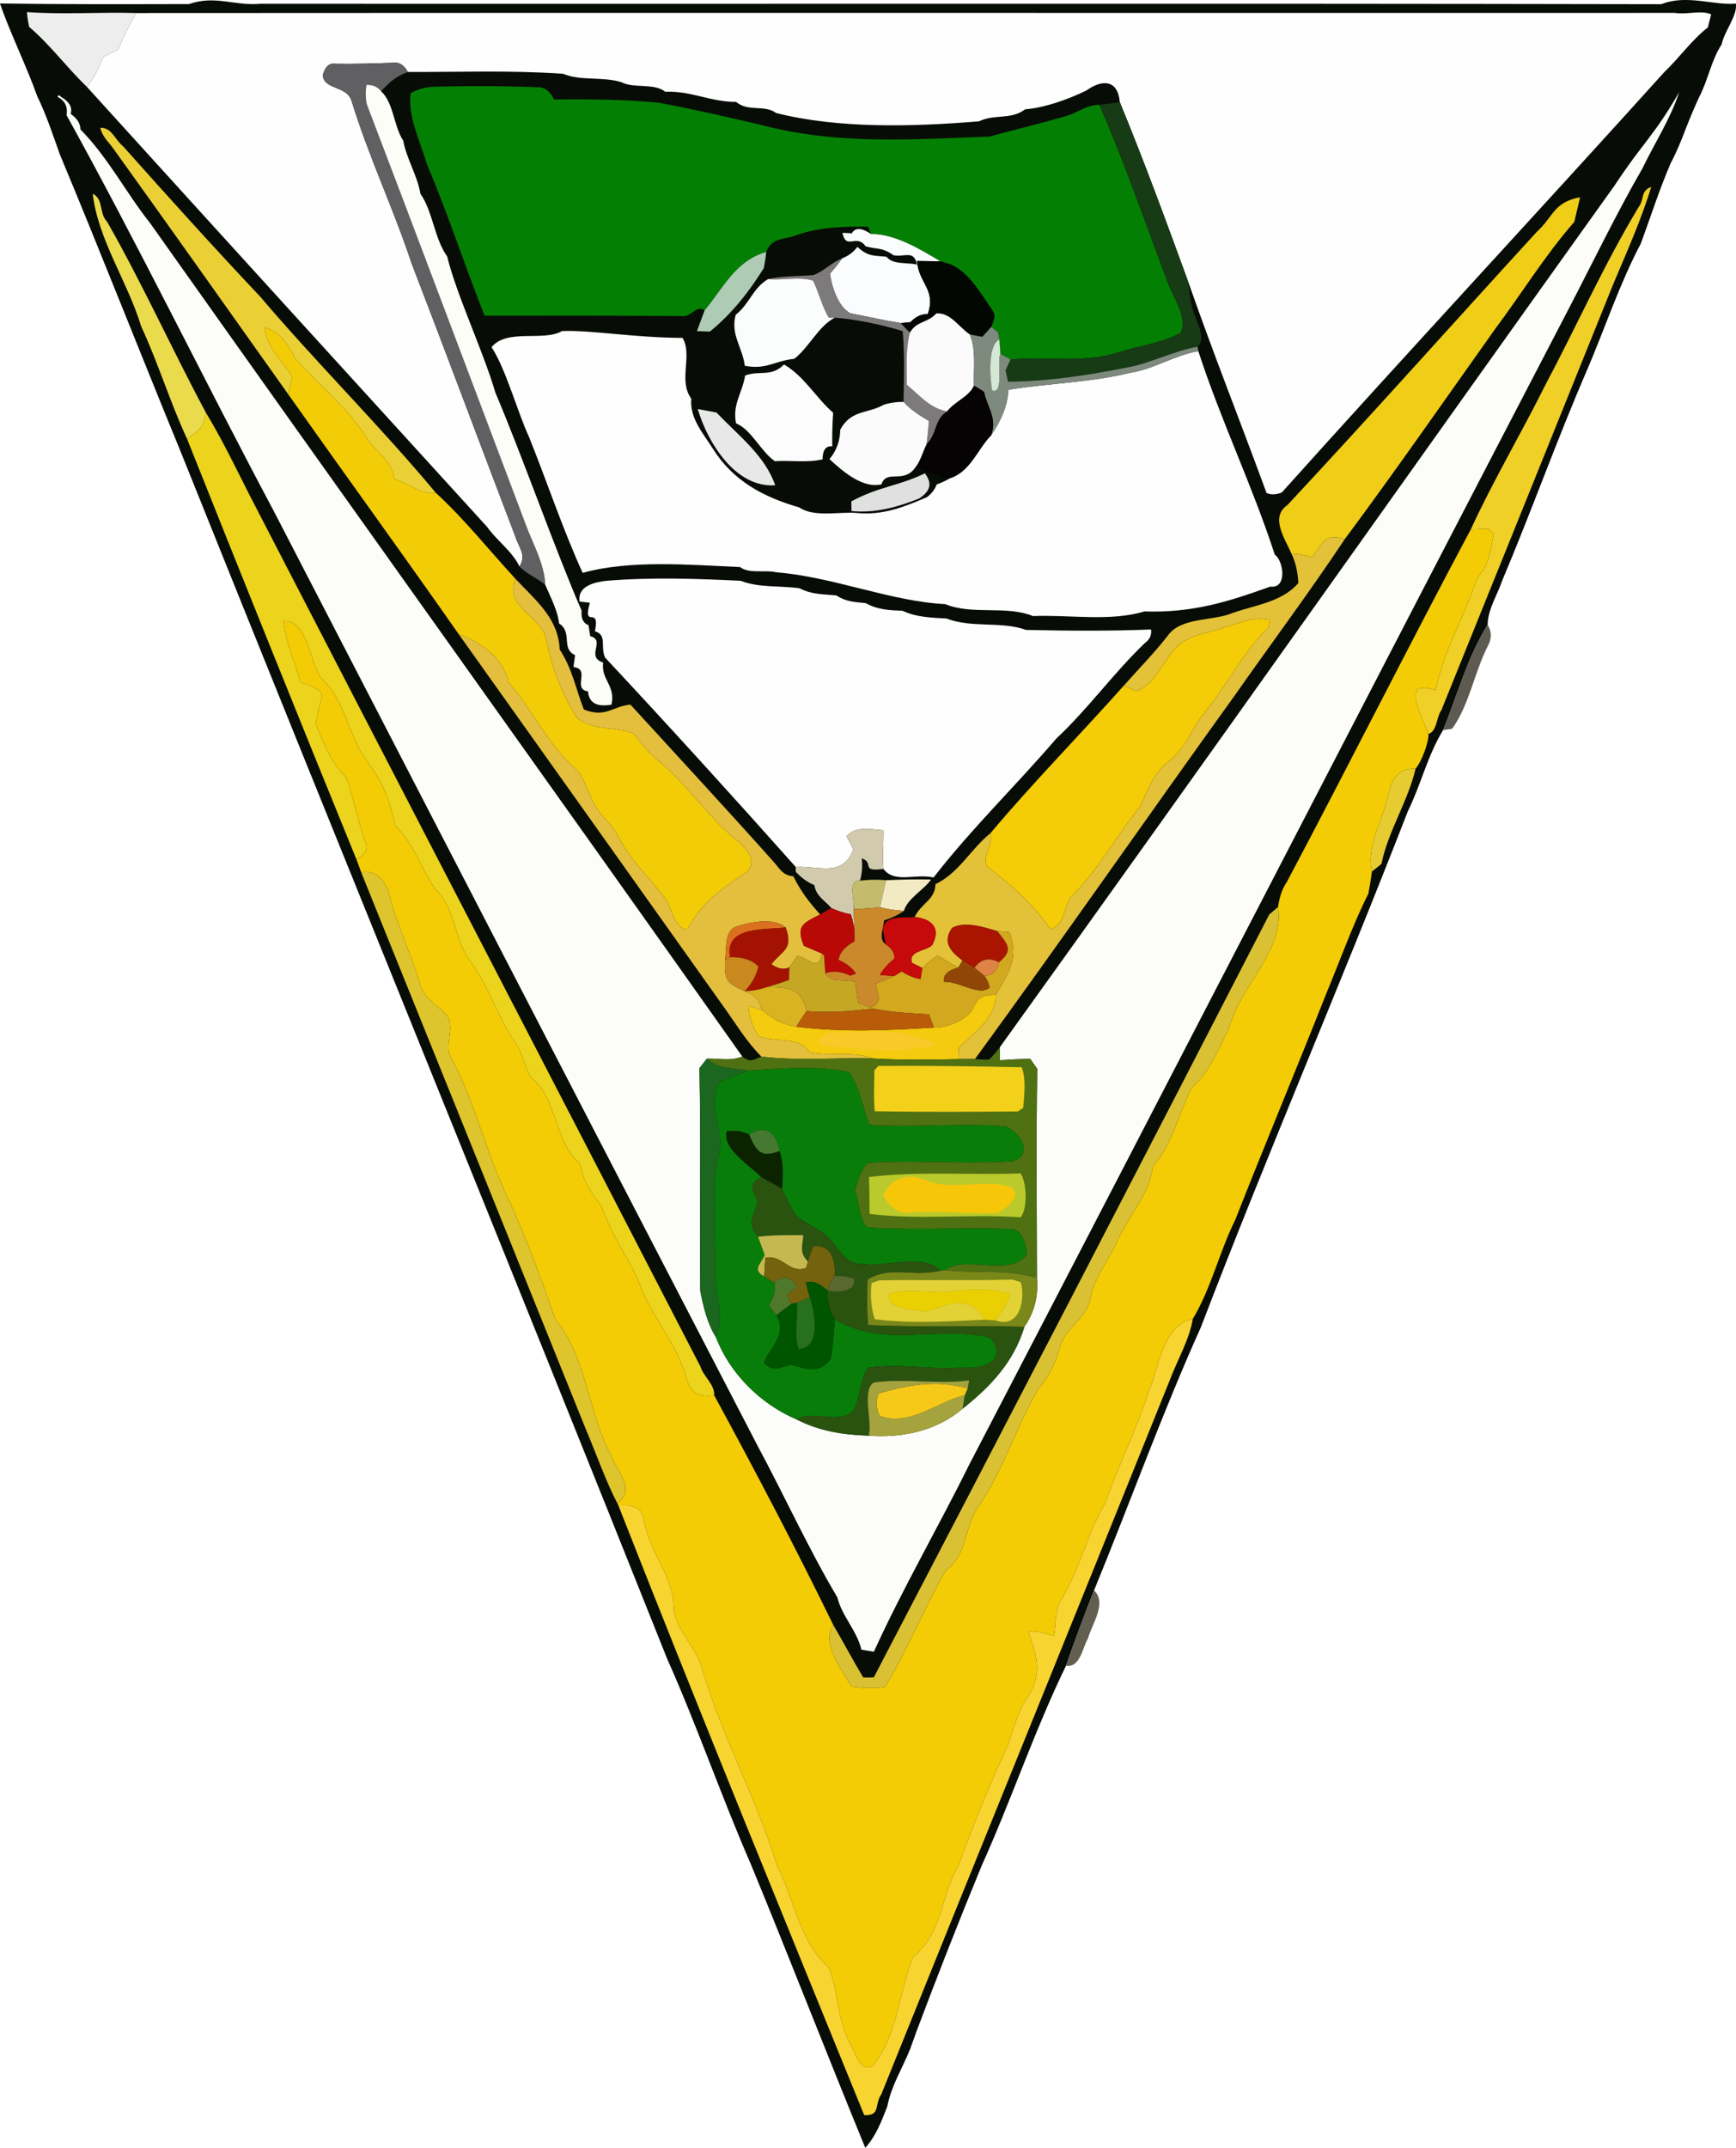
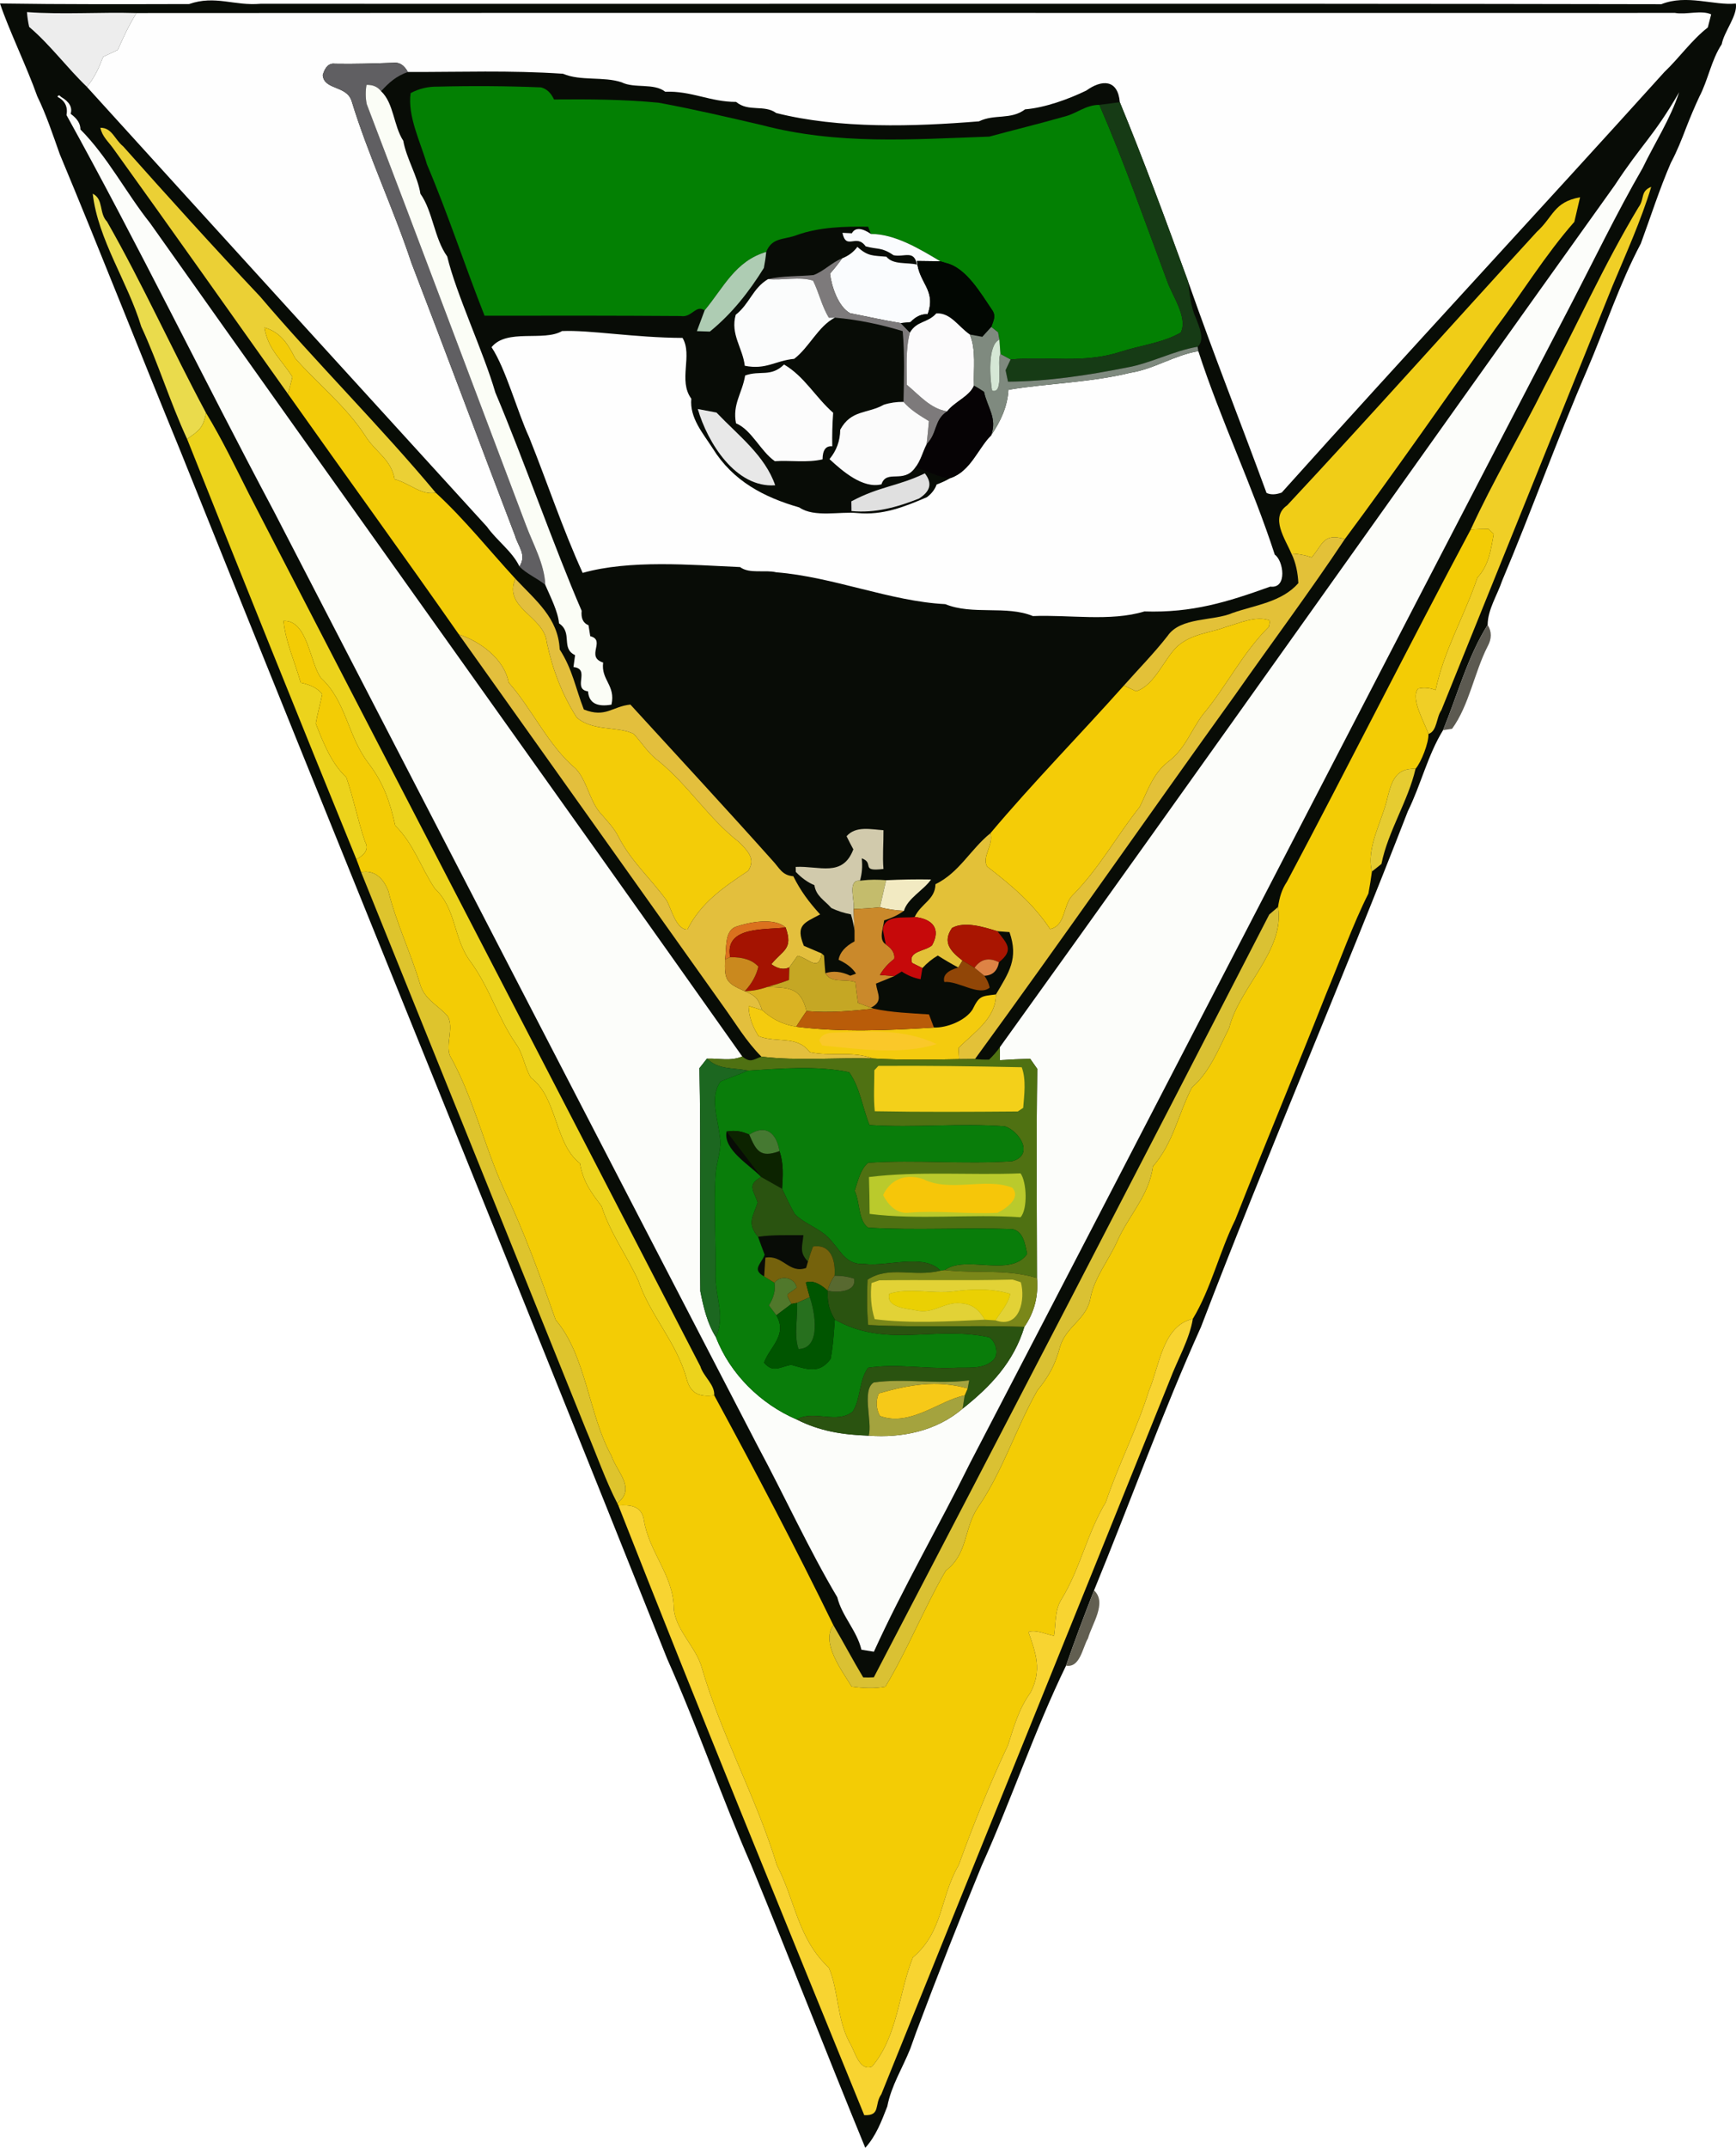
<svg xmlns="http://www.w3.org/2000/svg" version="1.1" viewBox="85.59 89.8 235.7 291.49">
  <path d="M 85.59 90.27 C 94.14 90.40 102.71 90.37 111.26 90.35 C 114.82 89.11 117.38 90.63 120.98 90.31 C 184.02 90.35 248.28 90.24 311.15 90.37 C 314.61 88.99 318.30 90.58 321.27 90.28 C 321.53 91.91 319.68 94.05 319.35 95.81 C 317.94 97.93 317.51 100.64 316.32 102.91 C 315.68 104.28 315.09 105.68 314.54 107.09 C 313.91 108.74 313.28 110.34 312.44 111.91 C 310.90 115.46 309.71 119.21 308.37 122.85 C 305.47 128.32 303.50 134.36 301.05 140.06 C 296.92 149.60 293.60 159.00 289.54 168.61 C 288.87 170.60 287.58 172.52 287.57 174.61 C 284.87 178.87 283.44 184.21 281.52 188.89 C 279.43 192.29 278.51 196.30 276.74 199.89 C 267.52 223.63 257.65 246.39 248.65 269.89 C 243.40 281.54 239.10 293.54 234.13 305.64 C 232.80 309.02 231.52 312.42 230.33 315.85 C 226.05 324.65 222.90 334.08 218.87 343.01 C 215.79 350.48 212.83 358.01 209.99 365.58 C 209.72 366.33 209.45 367.09 209.18 367.84 C 208.12 370.49 206.61 372.83 206.06 375.67 C 205.27 377.69 204.55 379.65 203.07 381.29 C 197.79 368.43 192.84 355.67 187.56 342.86 C 183.55 333.67 180.27 324.11 176.18 314.94 C 154.35 260.22 132.02 205.67 110.08 151.00 C 104.68 137.87 99.12 123.69 93.71 110.74 C 92.77 108.10 91.88 105.39 90.65 102.87 C 89.25 98.90 86.77 93.82 85.59 90.27 Z" fill="#080c06" />
  <path d="M 89.25 91.44 C 94.19 91.80 99.18 91.42 104.12 91.57 C 103.12 93.18 102.34 94.85 101.58 96.58 C 100.92 96.89 100.26 97.20 99.60 97.51 C 99.02 99.02 98.43 100.33 97.39 101.59 C 94.67 98.98 92.41 95.88 89.55 93.45 C 89.40 92.79 89.30 92.12 89.25 91.44 Z" fill="#ededed" />
  <path d="M 104.12 91.57 C 173.72 91.52 243.39 91.57 313.00 91.55 C 314.53 91.83 316.59 91.13 317.92 91.75 L 317.46 93.53 C 315.23 95.27 313.62 97.62 311.57 99.57 C 294.87 118.07 276.32 138.03 259.61 156.65 C 258.79 156.95 258.10 156.96 257.55 156.70 C 253.71 146.25 250.62 138.58 246.90 128.00 C 243.91 119.79 240.91 111.63 237.63 103.67 C 237.36 100.54 235.19 100.57 233.08 102.09 C 230.64 103.27 227.46 104.42 224.77 104.64 C 222.81 106.11 220.64 105.23 218.50 106.27 C 209.64 106.99 199.56 107.30 190.98 105.14 C 189.34 103.95 187.22 105.04 185.53 103.63 C 182.03 103.64 179.46 102.11 175.91 102.25 C 174.37 101.03 171.73 101.84 169.99 100.97 C 167.52 100.15 164.43 100.83 162.03 99.81 C 154.81 99.32 148.07 99.59 140.97 99.57 C 140.45 98.62 139.79 98.21 138.97 98.32 C 136.33 98.41 133.70 98.50 131.06 98.45 C 130.29 98.34 129.74 98.85 129.41 99.98 C 129.56 102.04 132.63 101.36 133.32 103.49 C 135.62 110.99 138.99 118.06 141.45 125.48 C 146.09 137.52 150.95 150.57 155.50 162.46 C 155.95 164.01 157.13 165.08 156.12 166.68 C 155.14 164.62 153.04 163.17 151.71 161.29 C 133.58 141.40 115.47 121.52 97.39 101.59 C 98.43 100.33 99.02 99.02 99.60 97.51 C 100.26 97.20 100.92 96.89 101.58 96.58 C 102.34 94.85 103.12 93.18 104.12 91.57 Z" fill="#fefefe" />
  <path d="M 131.06 98.45 C 133.70 98.50 136.33 98.41 138.97 98.32 C 139.79 98.21 140.45 98.62 140.97 99.57 C 139.40 100.12 138.44 100.97 137.33 102.18 C 136.87 101.58 136.21 101.29 135.35 101.32 C 135.20 102.21 135.21 103.08 135.38 103.93 C 142.44 122.42 149.92 142.35 156.97 160.99 C 157.94 163.61 159.52 166.35 159.62 169.17 C 158.55 168.28 157.05 167.67 156.12 166.68 C 157.13 165.08 155.95 164.01 155.50 162.46 C 150.95 150.57 146.09 137.52 141.45 125.48 C 138.99 118.06 135.62 110.99 133.32 103.49 C 132.63 101.36 129.56 102.04 129.41 99.98 C 129.74 98.85 130.29 98.34 131.06 98.45 Z" fill="#605f62" />
  <path d="M 135.35 101.32 C 136.21 101.29 136.87 101.58 137.33 102.18 C 139.07 103.81 139.01 106.85 140.34 108.90 C 140.78 111.35 142.29 113.69 142.67 116.10 C 144.35 118.46 144.55 122.16 146.31 124.61 C 147.51 129.67 151.27 137.63 152.84 143.06 C 156.74 152.28 160.82 164.05 164.56 172.69 C 164.46 173.72 164.77 174.37 165.49 174.65 L 165.73 176.14 C 167.91 176.70 165.02 178.92 167.48 179.72 C 167.17 182.09 169.20 182.80 168.61 185.43 C 166.60 185.78 165.54 185.18 165.43 183.63 C 163.21 183.31 165.84 180.58 163.45 180.33 L 163.67 178.71 C 161.69 177.79 163.40 175.67 161.49 174.40 C 161.35 172.78 160.30 170.75 159.62 169.17 C 159.52 166.35 157.94 163.61 156.97 160.99 C 149.92 142.35 142.44 122.42 135.38 103.93 C 135.21 103.08 135.20 102.21 135.35 101.32 Z" fill="#fbfdf6" />
  <path d="M 93.65 102.74 L 93.88 102.95 C 95.02 103.62 95.45 104.39 95.18 105.25 C 96.07 105.88 96.52 106.59 96.51 107.37 C 100.22 111.10 102.70 115.97 105.97 120.08 C 132.57 157.64 159.80 195.61 186.37 233.18 C 184.74 233.85 183.30 233.41 181.57 233.47 L 180.55 234.77 C 180.78 244.83 180.54 254.96 180.67 265.02 C 181.10 267.20 181.62 269.43 182.79 271.27 C 184.71 276.29 188.92 280.38 193.75 282.44 C 196.89 284.04 200.02 284.52 203.53 284.64 C 208.10 284.98 212.77 283.99 216.29 280.97 C 220.09 277.96 223.24 274.63 224.67 269.87 C 226.05 267.88 226.59 265.66 226.38 263.24 C 226.37 253.78 226.27 244.32 226.42 234.86 L 225.46 233.49 C 224.08 233.52 222.70 233.59 221.33 233.68 L 221.35 231.91 C 249.32 193.02 276.93 153.92 304.83 114.94 C 308.57 109.24 310.08 108.36 313.57 102.32 C 312.36 106.00 310.27 109.16 308.60 112.63 C 305.12 118.64 301.89 125.34 298.61 131.64 C 271.50 183.72 244.48 236.13 217.33 288.29 C 213.11 296.83 208.15 305.36 204.24 313.96 L 202.55 313.69 C 201.93 311.09 199.89 309.12 199.27 306.57 C 195.48 300.21 192.06 292.73 188.52 286.15 C 166.67 244.06 144.50 201.17 122.74 159.12 C 113.25 141.29 104.33 122.96 94.62 105.42 C 94.82 104.29 94.41 103.47 93.40 102.94 L 93.45 102.80 L 93.65 102.74 Z" fill="#fcfdfa" />
  <path d="M 141.34 102.44 C 142.47 101.83 143.69 101.54 145.00 101.56 C 149.67 101.44 154.38 101.47 159.05 101.66 C 159.82 101.86 160.40 102.41 160.81 103.30 C 165.54 103.26 170.30 103.28 175.01 103.74 C 179.69 104.60 184.35 105.69 188.99 106.77 C 199.33 109.49 209.35 108.71 219.91 108.34 C 223.27 107.43 226.67 106.60 230.01 105.65 C 231.76 105.24 232.97 104.03 234.86 104.03 C 238.28 111.93 241.02 119.82 244.03 127.87 C 244.70 129.87 246.91 132.87 245.91 134.93 C 243.51 136.33 240.41 136.67 237.74 137.54 C 232.61 139.20 227.95 138.10 222.80 138.59 C 222.34 138.35 221.88 138.10 221.42 137.84 L 221.28 135.89 L 221.10 134.90 L 220.18 134.17 C 220.48 133.30 220.88 132.66 220.25 131.81 C 218.75 129.62 216.78 126.15 214.05 125.50 L 213.26 125.26 C 210.50 123.61 207.12 121.55 203.84 121.55 L 203.46 120.57 C 200.30 120.51 196.82 120.62 193.84 121.68 C 192.06 122.38 190.42 121.96 189.62 123.99 C 185.40 125.23 183.82 128.86 181.26 131.92 C 180.05 131.09 179.54 132.95 178.02 132.69 C 169.10 132.63 160.29 132.63 151.38 132.65 C 148.70 125.87 146.40 118.79 143.55 112.09 C 142.68 109.06 140.90 105.56 141.34 102.44 Z" fill="#038003" />
  <path d="M 234.86 104.03 L 237.63 103.67 C 240.91 111.63 243.91 119.79 246.90 128.00 C 247.13 129.72 247.23 131.39 247.97 132.99 C 248.37 134.04 249.24 135.95 248.19 136.86 C 244.87 137.42 241.88 139.10 238.53 139.69 C 233.29 140.73 227.80 141.57 222.45 141.60 L 222.12 140.04 L 222.80 138.59 C 227.95 138.10 232.61 139.20 237.74 137.54 C 240.41 136.67 243.51 136.33 245.91 134.93 C 246.91 132.87 244.70 129.87 244.03 127.87 C 241.02 119.82 238.28 111.93 234.86 104.03 Z" fill="#163b15" />
  <path d="M 99.22 107.14 C 100.80 107.12 101.15 108.73 102.31 109.66 C 108.41 116.51 114.60 123.37 120.90 130.04 C 128.46 138.94 137.34 147.77 144.76 156.68 C 142.78 157.06 141.10 155.31 139.17 154.85 C 138.71 152.10 136.54 151.15 135.18 148.94 C 132.54 144.87 128.80 141.99 125.66 138.41 C 124.69 136.49 123.68 134.87 121.49 134.25 C 121.97 137.24 123.82 138.59 125.29 140.96 L 124.70 143.28 C 116.81 132.18 108.95 121.05 101.00 110.00 C 100.32 109.03 99.46 108.35 99.22 107.14 Z" fill="#ebd035" />
  <path d="M 309.78 115.16 C 308.41 119.70 306.36 124.21 304.53 128.59 C 296.79 147.78 289.08 166.94 281.29 186.18 C 280.58 187.16 280.73 189.03 279.53 189.41 C 279.07 187.95 277.04 184.64 278.12 183.26 C 278.86 183.07 279.65 183.13 280.51 183.45 C 281.64 178.03 284.42 173.42 286.18 168.19 C 287.75 166.49 287.99 164.47 288.40 162.28 L 287.70 161.60 C 286.89 161.60 286.08 161.62 285.27 161.67 C 288.30 155.07 292.07 148.74 295.31 142.23 C 299.60 134.17 303.34 125.74 308.06 117.92 C 308.91 116.79 308.26 115.76 309.78 115.16 Z" fill="#f0cf26" />
  <path d="M 98.18 116.09 C 99.70 116.85 98.99 118.71 100.13 119.89 C 104.96 128.35 108.95 137.24 113.56 145.83 C 113.21 147.85 112.57 148.29 110.99 149.37 C 108.64 144.29 107.13 139.22 104.76 134.10 C 102.94 128.07 98.89 122.32 98.18 116.09 Z" fill="#eadb4c" />
  <path d="M 300.12 116.57 L 299.34 119.91 C 295.38 124.41 292.15 129.70 288.54 134.51 C 281.84 143.94 275.07 153.69 268.18 162.96 C 265.26 162.10 265.23 163.62 263.68 165.45 C 262.77 165.13 261.86 164.96 260.93 164.94 C 260.11 162.97 257.97 160.03 260.36 158.37 C 271.68 146.25 283.02 133.51 294.24 121.27 C 296.52 119.20 296.50 117.24 300.12 116.57 Z" fill="#f0cd17" />
  <path d="M 199.97 121.40 L 201.25 121.46 C 201.69 120.66 202.56 120.69 203.84 121.55 C 207.12 121.55 210.50 123.61 213.26 125.26 L 210.09 125.22 C 210.32 128.24 212.75 129.14 211.54 132.44 C 210.69 132.40 209.91 132.77 209.21 133.52 L 207.89 133.65 C 205.59 133.28 203.31 132.75 201.02 132.31 C 199.39 131.44 198.48 128.63 198.28 126.93 C 198.87 126.27 199.42 125.57 199.93 124.86 C 200.80 124.52 201.49 124.00 202.00 123.30 C 203.44 124.63 204.16 124.47 205.94 124.64 C 206.84 125.77 208.78 125.38 210.09 125.71 C 209.68 123.67 208.43 124.73 206.91 124.44 C 205.26 123.31 204.82 123.70 203.12 123.23 C 201.84 121.43 200.49 123.85 199.97 121.40 Z" fill="#fafcfe" />
  <path d="M 189.62 123.99 C 189.55 124.73 189.44 125.45 189.30 126.17 C 187.27 129.43 184.96 132.37 181.97 134.80 L 180.21 134.74 L 181.26 131.92 C 183.82 128.86 185.40 125.23 189.62 123.99 Z" fill="#aeccb3" />
  <path d="M 199.93 124.86 C 199.42 125.57 198.87 126.27 198.28 126.93 C 198.48 128.63 199.39 131.44 201.02 132.31 C 203.31 132.75 205.59 133.28 207.89 133.65 C 208.30 134.08 208.72 134.50 209.13 134.93 C 208.52 137.29 208.72 139.60 208.70 142.01 C 210.44 143.45 211.90 145.26 214.19 145.63 C 212.36 146.83 212.90 148.60 211.40 150.08 C 211.52 149.04 211.62 147.99 211.71 146.95 C 210.46 146.18 209.23 145.46 208.26 144.34 C 208.33 141.13 208.43 137.94 208.15 134.74 C 205.21 133.84 201.98 133.16 198.94 132.91 L 198.13 132.92 C 197.17 131.38 196.79 129.51 195.98 127.89 C 194.10 127.29 191.85 127.89 189.87 127.68 C 191.86 127.22 194.00 127.32 196.04 127.13 C 197.45 126.62 198.50 125.42 199.93 124.86 Z" fill="#7d7a7b" />
  <path d="M 210.09 125.22 L 213.26 125.26 L 214.05 125.50 C 216.78 126.15 218.75 129.62 220.25 131.81 C 220.88 132.66 220.48 133.30 220.18 134.17 L 218.96 135.51 L 217.27 135.20 C 215.70 134.13 214.68 132.23 212.72 132.33 C 211.49 133.69 210.12 133.29 209.13 134.93 C 208.72 134.50 208.30 134.08 207.89 133.65 L 209.21 133.52 C 209.91 132.77 210.69 132.40 211.54 132.44 C 212.75 129.14 210.32 128.24 210.09 125.22 Z" fill="#020702" />
  <path d="M 189.87 127.68 C 191.85 127.89 194.10 127.29 195.98 127.89 C 196.79 129.51 197.17 131.38 198.13 132.92 L 198.94 132.91 C 196.66 134.10 195.48 136.92 193.42 138.50 C 190.86 138.74 189.61 140.02 186.71 139.44 C 186.43 137.01 184.73 135.18 185.48 132.52 C 187.40 131.00 187.77 128.93 189.87 127.68 Z" fill="#fbfcfc" />
  <path d="M 217.27 135.20 C 218.15 137.32 217.74 139.84 217.83 142.14 C 217.20 143.62 215.22 144.30 214.19 145.63 C 211.90 145.26 210.44 143.45 208.70 142.01 C 208.72 139.60 208.52 137.29 209.13 134.93 C 210.12 133.29 211.49 133.69 212.72 132.33 C 214.68 132.23 215.70 134.13 217.27 135.20 Z" fill="#fcfbfc" />
  <path d="M 121.49 134.25 C 123.68 134.87 124.69 136.49 125.66 138.41 C 128.80 141.99 132.54 144.87 135.18 148.94 C 136.54 151.15 138.71 152.10 139.17 154.85 C 141.10 155.31 142.78 157.06 144.76 156.68 C 148.68 160.29 151.97 164.44 155.56 168.34 C 153.88 172.39 159.47 173.35 159.84 177.02 C 160.63 180.71 161.88 183.98 163.89 187.17 C 166.06 189.09 169.46 188.32 171.64 189.40 C 172.78 190.66 173.62 192.07 175.02 193.09 C 179.06 196.38 181.83 200.91 185.93 204.08 C 187.06 205.24 188.25 206.34 187.17 207.99 C 183.83 210.22 180.77 212.28 178.92 215.95 C 177.41 216.00 176.72 213.13 176.12 212.04 C 173.94 209.01 171.30 206.74 169.57 203.38 C 168.90 202.06 167.89 201.08 166.95 199.97 C 165.60 198.26 165.25 195.75 163.78 194.14 C 160.04 191.02 157.85 186.02 154.64 182.42 C 154.09 179.27 150.77 176.83 147.90 175.91 C 140.30 165.04 132.37 154.13 124.70 143.28 L 125.29 140.96 C 123.82 138.59 121.97 137.24 121.49 134.25 Z" fill="#f3cc08" />
  <path d="M 161.90 134.73 C 165.64 134.56 171.69 135.63 178.26 135.66 C 179.67 138.04 177.63 141.43 179.45 143.91 C 179.20 146.52 181.04 148.60 182.36 150.66 C 185.12 155.10 189.30 157.28 194.12 158.67 C 196.14 160.07 199.67 159.19 202.00 159.43 C 205.47 159.75 208.32 158.61 211.43 157.28 C 212.08 156.80 212.52 156.22 212.76 155.55 C 213.40 155.32 214.02 155.03 214.61 154.69 C 217.38 153.77 218.39 150.62 220.15 148.89 C 221.44 146.98 222.37 145.03 222.51 142.70 C 227.89 141.80 233.61 141.73 239.01 140.40 C 242.22 139.92 245.11 137.97 248.29 137.46 C 251.33 146.84 255.61 155.65 258.67 165.08 C 259.84 165.85 260.43 169.72 258.06 169.41 C 252.22 171.51 247.46 172.99 240.97 172.78 C 236.35 174.19 230.68 173.20 225.83 173.41 C 222.23 171.92 217.62 173.31 213.93 171.79 C 206.51 171.42 198.69 168.08 190.99 167.47 C 189.44 167.09 187.35 167.72 186.07 166.76 C 179.33 166.46 171.08 165.75 164.70 167.55 C 161.96 161.54 159.91 155.31 157.42 149.11 C 155.86 145.76 154.25 139.81 152.33 136.92 C 154.40 134.35 159.40 136.19 161.90 134.73 Z" fill="#fefefe" />
  <path d="M 217.27 135.20 L 218.96 135.51 L 220.18 134.17 L 221.10 134.90 L 221.28 135.89 C 219.62 136.60 220.02 141.28 220.28 142.81 C 221.99 143.37 220.87 138.77 221.42 137.84 C 221.88 138.10 222.34 138.35 222.80 138.59 L 222.12 140.04 L 222.45 141.60 C 227.80 141.57 233.29 140.73 238.53 139.69 C 241.88 139.10 244.87 137.42 248.19 136.86 L 248.29 137.46 C 245.11 137.97 242.22 139.92 239.01 140.40 C 233.61 141.73 227.89 141.80 222.51 142.70 C 222.37 145.03 221.44 146.98 220.15 148.89 C 221.01 146.55 219.67 145.17 219.19 142.98 C 218.75 142.68 218.30 142.40 217.83 142.14 C 217.74 139.84 218.15 137.32 217.27 135.20 Z" fill="#7f8a7f" />
  <path d="M 221.28 135.89 L 221.42 137.84 C 220.87 138.77 221.99 143.37 220.28 142.81 C 220.02 141.28 219.62 136.60 221.28 135.89 Z" fill="#d5e7d5" />
  <path d="M 192.04 139.27 C 194.79 140.86 196.32 143.73 198.71 145.82 C 198.60 147.35 198.56 148.87 198.59 150.37 C 197.72 150.28 197.28 150.87 197.27 152.14 C 195.19 152.63 192.92 152.25 190.79 152.39 C 188.84 151.03 187.64 148.13 185.52 147.25 C 185.01 144.65 186.36 143.18 186.76 140.76 C 188.81 140.02 190.24 141.03 192.04 139.27 Z" fill="#fcfcfc" />
  <path d="M 217.83 142.14 C 218.30 142.40 218.75 142.68 219.19 142.98 C 219.67 145.17 221.01 146.55 220.15 148.89 C 218.39 150.62 217.38 153.77 214.61 154.69 C 213.10 154.69 211.39 153.59 209.84 153.27 C 210.59 152.35 210.86 151.13 211.40 150.08 C 212.90 148.60 212.36 146.83 214.19 145.63 C 215.22 144.30 217.20 143.62 217.83 142.14 Z" fill="#060305" />
  <path d="M 205.58 144.73 C 206.42 144.46 207.32 144.33 208.26 144.34 C 209.23 145.46 210.46 146.18 211.71 146.95 C 211.62 147.99 211.52 149.04 211.40 150.08 C 210.86 151.13 210.59 152.35 209.84 153.27 C 208.28 155.50 205.94 153.45 205.27 155.53 C 202.74 156.16 199.95 153.72 198.21 152.11 C 199.16 150.97 199.65 149.64 199.67 148.12 C 201.15 145.38 203.37 145.98 205.58 144.73 Z" fill="#fbfbfb" />
  <path d="M 113.56 145.83 C 115.73 149.40 117.53 153.15 119.41 156.87 C 139.79 196.32 160.29 235.74 180.67 275.22 C 181.12 276.67 182.64 277.67 182.56 279.17 C 180.57 279.42 179.36 278.95 178.83 276.97 C 177.47 271.96 173.88 268.37 172.24 263.56 C 170.67 260.15 168.41 257.09 167.28 253.52 C 165.79 251.53 164.79 250.25 164.33 247.68 C 160.86 245.00 161.30 238.78 157.68 236.06 C 156.79 234.61 156.65 232.84 155.62 231.43 C 153.21 227.93 152.06 223.90 149.57 220.44 C 147.07 217.21 147.64 213.22 144.63 210.39 C 142.70 207.51 141.81 204.38 139.25 201.84 C 138.54 198.61 137.65 196.04 135.62 193.38 C 132.78 189.69 132.62 184.99 129.18 181.82 C 127.65 179.79 127.37 173.90 124.09 174.07 C 124.34 176.89 125.66 179.72 126.42 182.46 C 127.79 182.73 128.77 183.25 129.34 184.01 C 129.08 185.34 128.69 186.65 128.46 187.99 C 129.45 190.54 130.58 193.41 132.61 195.30 C 133.60 198.16 134.17 201.17 135.16 204.05 C 135.66 204.94 135.26 205.73 133.98 206.42 C 126.24 187.45 118.59 168.44 110.99 149.37 C 112.57 148.29 113.21 147.85 113.56 145.83 Z" fill="#ecd31c" />
  <path d="M 180.33 145.31 L 182.87 145.79 C 185.84 148.91 189.45 151.62 190.84 155.66 C 185.45 156.05 181.63 149.82 180.33 145.31 Z" fill="#e8e8e8" />
  <path d="M 211.16 154.04 C 212.27 155.48 211.81 156.53 210.37 157.46 C 207.39 158.64 204.44 159.46 201.20 159.16 L 201.18 157.84 C 205.01 155.79 207.49 155.81 211.16 154.04 Z" fill="#e0e0e0" />
  <path d="M 287.70 161.60 L 288.40 162.28 C 287.99 164.47 287.75 166.49 286.18 168.19 C 284.42 173.42 281.64 178.03 280.51 183.45 C 279.65 183.13 278.86 183.07 278.12 183.26 C 277.04 184.64 279.07 187.95 279.53 189.41 C 279.60 190.56 278.56 193.24 277.78 194.14 C 275.09 194.02 274.55 195.83 273.99 197.98 C 273.28 201.23 271.03 204.81 271.86 208.08 C 271.73 209.08 271.57 210.07 271.38 211.07 C 269.25 215.29 267.49 220.27 265.64 224.69 C 261.63 234.85 257.34 245.07 253.31 255.33 C 251.17 259.63 250.01 264.71 247.54 268.79 C 243.40 269.73 243.00 275.30 241.58 278.55 C 239.97 283.75 237.45 288.52 235.74 293.65 C 233.20 297.84 232.27 302.67 229.72 306.83 C 228.78 308.33 228.97 310.02 228.70 311.80 C 227.58 311.61 226.33 310.94 225.22 311.27 C 226.25 314.19 227.08 316.50 225.50 319.52 C 223.93 321.71 223.26 324.08 222.46 326.61 C 219.97 331.92 217.75 337.40 215.76 342.91 C 213.19 347.30 213.72 351.88 209.53 355.46 C 207.59 360.32 207.48 366.17 203.97 370.28 C 202.22 370.94 201.65 368.11 200.94 367.01 C 199.22 363.86 199.45 360.01 198.13 356.86 C 193.88 352.86 193.64 347.93 191.07 342.94 C 188.31 333.81 183.50 325.25 180.84 316.02 C 180.08 313.34 177.20 310.86 177.07 308.01 C 177.02 303.58 173.68 300.45 173.00 296.03 C 172.67 294.16 171.19 294.01 169.55 294.12 L 169.40 293.81 C 171.99 291.79 169.35 289.60 168.60 287.36 C 165.53 281.87 165.16 273.73 161.03 268.93 C 158.91 262.90 156.70 256.83 153.94 251.05 C 151.28 245.17 149.84 238.70 146.68 233.08 C 146.06 231.46 147.25 229.34 146.38 227.71 C 144.97 226.13 143.20 225.46 142.61 223.31 C 141.33 219.06 139.39 215.05 138.32 210.75 C 137.70 209.13 136.54 207.80 134.62 208.17 C 134.42 207.58 134.21 207.00 133.98 206.42 C 135.26 205.73 135.66 204.94 135.16 204.05 C 134.17 201.17 133.60 198.16 132.61 195.30 C 130.58 193.41 129.45 190.54 128.46 187.99 C 128.69 186.65 129.08 185.34 129.34 184.01 C 128.77 183.25 127.79 182.73 126.42 182.46 C 125.66 179.72 124.34 176.89 124.09 174.07 C 127.37 173.90 127.65 179.79 129.18 181.82 C 132.62 184.99 132.78 189.69 135.62 193.38 C 137.65 196.04 138.54 198.61 139.25 201.84 C 141.81 204.38 142.70 207.51 144.63 210.39 C 147.64 213.22 147.07 217.21 149.57 220.44 C 152.06 223.90 153.21 227.93 155.62 231.43 C 156.65 232.84 156.79 234.61 157.68 236.06 C 161.30 238.78 160.86 245.00 164.33 247.68 C 164.79 250.25 165.79 251.53 167.28 253.52 C 168.41 257.09 170.67 260.15 172.24 263.56 C 173.88 268.37 177.47 271.96 178.83 276.97 C 179.36 278.95 180.57 279.42 182.56 279.17 C 188.10 289.36 193.67 299.96 198.74 310.36 C 196.99 312.74 199.95 316.59 201.22 318.69 C 202.72 318.90 204.30 318.99 205.79 318.71 C 208.78 313.78 211.08 307.97 213.99 302.97 C 217.04 300.63 216.41 297.33 218.35 294.39 C 221.72 289.52 223.51 283.64 226.43 278.51 C 228.05 276.51 228.83 275.06 229.52 272.56 C 230.35 269.75 233.14 268.88 233.65 265.92 C 234.23 263.07 236.08 260.93 237.30 258.20 C 238.90 254.65 241.57 252.10 242.13 248.09 C 244.92 244.89 245.50 241.10 247.43 237.37 C 249.83 235.30 251.05 232.14 252.47 229.30 C 253.91 223.67 260.08 218.78 259.11 212.89 C 259.32 211.59 259.58 210.57 260.33 209.45 C 268.45 194.17 277.09 176.98 285.27 161.67 C 286.08 161.62 286.89 161.60 287.70 161.60 Z" fill="#f3cc05" />
  <path d="M 268.18 162.96 C 263.44 170.09 258.20 177.10 253.27 184.13 C 241.57 200.38 229.70 217.45 217.97 233.52 L 215.81 233.54 L 215.72 232.04 C 217.77 229.94 220.82 228.05 220.81 224.76 C 222.57 221.78 223.91 219.91 222.65 216.30 L 221.01 216.18 C 219.23 215.64 216.57 214.77 214.85 215.74 C 213.49 217.71 214.68 218.92 216.27 220.16 L 215.70 221.11 C 214.75 220.60 213.83 220.06 212.92 219.48 C 212.15 219.93 211.45 220.50 210.83 221.18 L 209.42 220.48 C 208.86 218.87 211.19 218.91 212.13 218.10 C 213.41 215.80 212.14 214.50 209.78 214.25 C 210.65 212.39 212.56 211.92 212.60 209.80 C 215.85 208.21 217.33 205.09 220.06 202.88 C 220.54 204.42 218.86 206.06 219.61 207.40 C 222.91 209.94 225.84 212.40 228.17 215.89 C 230.31 215.43 229.91 212.57 231.21 211.31 C 234.82 207.67 237.18 203.27 240.33 199.31 C 241.45 197.05 242.10 194.84 244.17 193.20 C 246.47 191.49 247.23 189.04 248.87 186.82 C 252.12 182.95 254.24 178.47 257.86 174.87 L 258.03 174.02 C 256.15 173.29 253.79 174.39 251.94 174.92 C 249.60 175.77 247.40 175.81 245.45 177.51 C 243.69 179.13 242.32 182.89 239.83 183.61 L 238.19 182.83 C 240.17 180.59 242.27 178.47 244.11 176.11 C 245.89 173.50 250.32 174.13 252.96 172.98 C 256.02 171.91 259.61 171.52 261.87 168.94 C 261.80 167.58 261.54 166.16 260.93 164.94 C 261.86 164.96 262.77 165.13 263.68 165.45 C 265.23 163.62 265.26 162.10 268.18 162.96 Z" fill="#e3c138" />
  <path d="M 155.56 168.34 C 158.31 171.28 161.39 173.67 161.58 177.94 C 163.33 180.65 163.72 183.17 164.86 186.09 C 167.83 187.26 168.69 185.68 171.18 185.42 C 177.61 192.46 184.08 199.43 190.44 206.55 C 191.40 207.55 191.74 208.60 193.30 208.72 C 194.31 210.75 195.43 212.23 196.94 213.90 C 194.78 215.06 193.57 215.32 194.73 218.16 C 195.54 218.50 196.35 218.85 197.16 219.20 C 196.73 221.78 195.42 219.86 193.88 219.51 L 192.76 221.08 C 192.05 221.45 191.23 221.31 190.31 220.66 C 191.88 218.70 193.31 218.67 192.26 215.67 C 190.67 214.27 187.29 214.95 185.44 215.59 C 183.90 216.23 184.27 218.63 184.03 219.99 C 183.93 222.84 184.18 223.20 186.71 224.32 C 188.25 224.97 188.51 225.31 189.06 226.89 C 188.45 226.69 187.84 226.50 187.22 226.32 C 187.27 227.86 187.78 229.13 188.58 230.42 C 191.09 231.39 193.81 230.27 195.53 232.59 C 198.32 233.22 201.28 232.39 204.10 233.45 C 199.14 233.31 193.85 233.80 188.97 233.20 C 186.88 231.11 185.44 228.63 183.72 226.26 C 171.66 209.32 160.02 192.91 147.90 175.91 C 150.77 176.83 154.09 179.27 154.64 182.42 C 157.85 186.02 160.04 191.02 163.78 194.14 C 165.25 195.75 165.60 198.26 166.95 199.97 C 167.89 201.08 168.90 202.06 169.57 203.38 C 171.30 206.74 173.94 209.01 176.12 212.04 C 176.72 213.13 177.41 216.00 178.92 215.95 C 180.77 212.28 183.83 210.22 187.17 207.99 C 188.25 206.34 187.06 205.24 185.93 204.08 C 181.83 200.91 179.06 196.38 175.02 193.09 C 173.62 192.07 172.78 190.66 171.64 189.40 C 169.46 188.32 166.06 189.09 163.89 187.17 C 161.88 183.98 160.63 180.71 159.84 177.02 C 159.47 173.35 153.88 172.39 155.56 168.34 Z" fill="#e3bf3d" />
-   <path d="M 167.97 168.62 C 174.04 168.12 180.09 168.33 186.16 168.62 C 188.65 169.60 191.50 169.26 194.16 169.64 C 195.74 170.49 197.41 170.44 199.15 170.61 C 200.43 171.46 201.64 171.51 203.13 171.65 C 204.71 172.55 206.34 172.62 208.12 172.69 C 210.02 173.58 212.03 173.62 214.09 173.74 C 217.51 175.07 221.51 174.07 224.90 175.29 C 230.57 175.41 236.20 175.46 241.87 175.23 C 241.97 175.98 241.70 176.59 241.04 177.06 C 236.77 181.15 233.36 185.96 229.02 190.02 C 223.57 196.37 217.45 202.30 212.34 208.89 C 209.92 208.31 207.05 209.74 205.54 207.73 C 205.39 206.02 205.56 204.20 205.54 202.47 C 203.87 202.37 201.78 201.84 200.53 203.29 C 200.82 203.89 201.13 204.48 201.45 205.07 C 200.00 208.91 196.80 207.28 193.62 207.45 C 185.11 197.89 176.47 188.39 167.75 179.05 C 167.04 177.59 168.09 176.00 166.37 175.47 C 167.09 171.82 164.62 175.33 165.68 171.60 L 164.29 171.44 C 163.95 169.32 166.36 168.79 167.97 168.62 Z" fill="#fefefe" />
  <path d="M 258.03 174.02 L 257.86 174.87 C 254.24 178.47 252.12 182.95 248.87 186.82 C 247.23 189.04 246.47 191.49 244.17 193.20 C 242.10 194.84 241.45 197.05 240.33 199.31 C 237.18 203.27 234.82 207.67 231.21 211.31 C 229.91 212.57 230.31 215.43 228.17 215.89 C 225.84 212.40 222.91 209.94 219.61 207.40 C 218.86 206.06 220.54 204.42 220.06 202.88 C 225.86 195.99 232.19 189.56 238.19 182.83 L 239.83 183.61 C 242.32 182.89 243.69 179.13 245.45 177.51 C 247.40 175.81 249.60 175.77 251.94 174.92 C 253.79 174.39 256.15 173.29 258.03 174.02 Z" fill="#f4cc07" />
  <path d="M 287.57 174.61 C 288.15 175.52 288.14 176.50 287.55 177.56 C 285.75 181.11 285.06 185.52 282.74 188.71 L 281.52 188.89 C 283.44 184.21 284.87 178.87 287.57 174.61 Z" fill="#5c5a51" />
  <path d="M 277.78 194.14 C 276.77 198.53 274.04 202.61 273.15 207.05 L 271.86 208.08 C 271.03 204.81 273.28 201.23 273.99 197.98 C 274.55 195.83 275.09 194.02 277.78 194.14 Z" fill="#e6cc31" />
  <path d="M 205.54 202.47 C 205.56 204.20 205.39 206.02 205.54 207.73 C 202.30 208.14 204.39 206.92 202.59 206.29 C 202.71 207.35 202.63 208.36 202.35 209.32 C 200.58 209.16 201.69 212.09 201.49 213.17 C 201.52 214.15 201.56 215.12 201.61 216.09 C 201.51 215.34 201.34 214.61 201.12 213.89 C 200.18 213.72 199.30 213.43 198.46 213.03 C 197.53 211.96 196.40 211.44 196.16 209.93 C 195.27 209.56 194.43 208.96 193.64 208.13 L 193.62 207.45 C 196.80 207.28 200.00 208.91 201.45 205.07 C 201.13 204.48 200.82 203.89 200.53 203.29 C 201.78 201.84 203.87 202.37 205.54 202.47 Z" fill="#d1caac" />
  <path d="M 134.62 208.17 C 136.54 207.80 137.70 209.13 138.32 210.75 C 139.39 215.05 141.33 219.06 142.61 223.31 C 143.20 225.46 144.97 226.13 146.38 227.71 C 147.25 229.34 146.06 231.46 146.68 233.08 C 149.84 238.70 151.28 245.17 153.94 251.05 C 156.70 256.83 158.91 262.90 161.03 268.93 C 165.16 273.73 165.53 281.87 168.60 287.36 C 169.35 289.60 171.99 291.79 169.40 293.81 C 167.88 290.91 166.51 287.01 165.17 283.87 C 155.01 258.63 144.81 233.40 134.62 208.17 Z" fill="#dec42d" />
  <path d="M 202.35 209.32 L 202.64 209.29 C 203.76 209.16 204.78 209.16 205.90 209.26 C 205.62 210.48 205.34 211.71 205.06 212.93 C 203.87 213.05 202.68 213.13 201.49 213.17 C 201.69 212.09 200.58 209.16 202.35 209.32 Z" fill="#c4bc6c" />
  <path d="M 205.90 209.26 C 207.94 209.16 209.97 209.12 212.00 209.16 C 211.04 210.57 208.80 211.73 208.32 213.41 C 207.21 213.36 206.12 213.20 205.06 212.93 C 205.34 211.71 205.62 210.48 205.90 209.26 Z" fill="#f2eac2" />
-   <path d="M 198.46 213.03 C 199.30 213.43 200.18 213.72 201.12 213.89 C 201.34 214.61 201.51 215.34 201.61 216.09 L 201.61 217.56 C 200.34 218.24 199.62 219.06 199.44 220.05 C 200.57 220.57 201.35 221.20 201.81 221.94 L 201.04 222.22 C 199.84 221.64 198.70 221.53 197.65 221.88 C 197.58 221.08 197.52 220.29 197.47 219.49 L 197.16 219.20 C 196.35 218.85 195.54 218.50 194.73 218.16 C 193.57 215.32 194.78 215.06 196.94 213.90 L 198.46 213.03 Z" fill="#b90907" />
  <path d="M 201.49 213.17 C 202.68 213.13 203.87 213.05 205.06 212.93 C 206.12 213.20 207.21 213.36 208.32 213.41 C 207.54 213.97 206.65 214.40 205.63 214.71 C 205.54 215.70 204.82 217.31 205.85 217.96 C 206.74 218.56 207.12 219.23 207.00 219.94 C 206.17 220.58 205.52 221.30 205.06 222.12 L 207.03 222.26 C 206.20 222.61 205.36 222.96 204.52 223.29 C 204.71 224.73 205.56 225.68 203.83 226.56 L 202.08 225.91 C 201.95 224.97 201.83 224.03 201.72 223.08 C 200.28 222.60 198.46 223.29 197.65 221.88 C 198.70 221.53 199.84 221.64 201.04 222.22 L 201.81 221.94 C 201.35 221.20 200.57 220.57 199.44 220.05 C 199.62 219.06 200.34 218.24 201.61 217.56 L 201.61 216.09 C 201.56 215.12 201.52 214.15 201.49 213.17 Z" fill="#ca892b" />
  <path d="M 259.11 212.89 C 260.08 218.78 253.91 223.67 252.47 229.30 C 251.05 232.14 249.83 235.30 247.43 237.37 C 245.50 241.10 244.92 244.89 242.13 248.09 C 241.57 252.10 238.90 254.65 237.30 258.20 C 236.08 260.93 234.23 263.07 233.65 265.92 C 233.14 268.88 230.35 269.75 229.52 272.56 C 228.83 275.06 228.05 276.51 226.43 278.51 C 223.51 283.64 221.72 289.52 218.35 294.39 C 216.41 297.33 217.04 300.63 213.99 302.97 C 211.08 307.97 208.78 313.78 205.79 318.71 C 204.30 318.99 202.72 318.90 201.22 318.69 C 199.95 316.59 196.99 312.74 198.74 310.36 C 200.12 312.70 201.39 315.12 202.79 317.45 C 203.27 317.47 203.75 317.47 204.23 317.44 C 221.86 283.67 240.49 247.77 257.92 213.91 L 259.11 212.89 Z" fill="#dac133" />
  <path d="M 185.44 215.59 C 187.29 214.95 190.67 214.27 192.26 215.67 C 189.62 216.04 183.88 215.41 184.73 219.71 L 184.03 219.99 C 184.27 218.63 183.90 216.23 185.44 215.59 Z" fill="#db711e" />
  <path d="M 209.78 214.25 C 212.14 214.50 213.41 215.80 212.13 218.10 C 211.19 218.91 208.86 218.87 209.42 220.48 L 210.83 221.18 L 210.58 222.69 C 209.70 222.54 208.84 222.19 208.02 221.65 L 207.03 222.26 L 205.06 222.12 C 205.52 221.30 206.17 220.58 207.00 219.94 C 207.12 219.23 206.74 218.56 205.85 217.96 L 205.45 215.93 C 205.74 213.86 208.29 214.46 209.78 214.25 Z" fill="#c6090a" />
  <path d="M 192.26 215.67 C 193.31 218.67 191.88 218.70 190.31 220.66 C 191.23 221.31 192.05 221.45 192.76 221.08 L 192.71 222.80 C 191.75 223.15 190.78 223.46 189.79 223.74 C 188.77 224.10 187.74 224.29 186.71 224.32 C 187.68 223.26 188.29 222.15 188.55 220.98 C 187.75 220.10 186.48 219.67 184.73 219.71 C 183.88 215.41 189.62 216.04 192.26 215.67 Z" fill="#a41301" />
  <path d="M 214.85 215.74 C 216.57 214.77 219.23 215.64 221.01 216.18 C 222.29 217.85 223.33 218.70 221.22 220.39 C 219.86 219.70 218.75 219.94 217.90 221.14 C 217.36 220.81 216.81 220.49 216.27 220.16 C 214.68 218.92 213.49 217.71 214.85 215.74 Z" fill="#a91501" />
-   <path d="M 221.01 216.18 L 222.65 216.30 C 223.91 219.91 222.57 221.78 220.81 224.76 C 218.78 225.01 218.56 224.93 217.63 226.81 C 216.68 228.31 214.13 229.32 212.39 229.25 L 211.72 227.47 C 209.19 227.30 206.68 227.22 204.20 226.69 L 203.83 226.56 C 205.56 225.68 204.71 224.73 204.52 223.29 C 205.36 222.96 206.20 222.61 207.03 222.26 L 208.02 221.65 C 208.84 222.19 209.70 222.54 210.58 222.69 L 210.83 221.18 C 211.45 220.50 212.15 219.93 212.92 219.48 C 213.83 220.06 214.75 220.60 215.70 221.11 C 214.20 221.52 213.57 222.18 213.80 223.07 C 215.71 222.89 218.49 225.05 219.96 223.84 C 219.85 223.27 219.61 222.73 219.24 222.23 C 220.35 222.18 221.01 221.57 221.22 220.39 C 223.33 218.70 222.29 217.85 221.01 216.18 Z" fill="#d2a81e" />
  <path d="M 197.16 219.20 L 197.47 219.49 C 197.52 220.29 197.58 221.08 197.65 221.88 C 198.46 223.29 200.28 222.60 201.72 223.08 C 201.83 224.03 201.95 224.97 202.08 225.91 L 203.83 226.56 L 204.20 226.69 C 201.16 227.02 198.15 227.29 195.09 227.02 C 194.32 223.78 192.74 223.86 189.79 223.74 C 190.78 223.46 191.75 223.15 192.71 222.80 L 192.76 221.08 L 193.88 219.51 C 195.42 219.86 196.73 221.78 197.16 219.20 Z" fill="#c5a724" />
  <path d="M 184.03 219.99 L 184.73 219.71 C 186.48 219.67 187.75 220.10 188.55 220.98 C 188.29 222.15 187.68 223.26 186.71 224.32 C 184.18 223.20 183.93 222.84 184.03 219.99 Z" fill="#ca891e" />
  <path d="M 216.27 220.16 C 216.81 220.49 217.36 220.81 217.90 221.14 L 219.24 222.23 C 219.61 222.73 219.85 223.27 219.96 223.84 C 218.49 225.05 215.71 222.89 213.80 223.07 C 213.57 222.18 214.20 221.52 215.70 221.11 L 216.27 220.16 Z" fill="#914607" />
  <path d="M 221.22 220.39 C 221.01 221.57 220.35 222.18 219.24 222.23 L 217.90 221.14 C 218.75 219.94 219.86 219.70 221.22 220.39 Z" fill="#de8345" />
  <path d="M 186.71 224.32 C 187.74 224.29 188.77 224.10 189.79 223.74 C 192.74 223.86 194.32 223.78 195.09 227.02 C 194.61 227.72 194.14 228.42 193.69 229.14 C 191.80 228.82 190.50 228.15 189.06 226.89 C 188.51 225.31 188.25 224.97 186.71 224.32 Z" fill="#dab323" />
  <path d="M 220.81 224.76 C 220.82 228.05 217.77 229.94 215.72 232.04 L 215.81 233.54 C 211.92 233.62 207.99 233.68 204.10 233.45 C 201.28 232.39 198.32 233.22 195.53 232.59 C 193.81 230.27 191.09 231.39 188.58 230.42 C 187.78 229.13 187.27 227.86 187.22 226.32 C 187.84 226.50 188.45 226.69 189.06 226.89 C 190.50 228.15 191.80 228.82 193.69 229.14 C 199.85 229.92 206.21 229.64 212.39 229.25 C 214.13 229.32 216.68 228.31 217.63 226.81 C 218.56 224.93 218.78 225.01 220.81 224.76 Z" fill="#f4cb0e" />
  <path d="M 195.09 227.02 C 198.15 227.29 201.16 227.02 204.20 226.69 C 206.68 227.22 209.19 227.30 211.72 227.47 L 212.39 229.25 C 206.21 229.64 199.85 229.92 193.69 229.14 C 194.14 228.42 194.61 227.72 195.09 227.02 Z" fill="#b95c09" />
  <path d="M 198.99 229.94 C 203.78 229.74 208.34 229.41 212.77 231.50 C 207.94 233.00 202.19 232.18 197.21 231.68 L 196.83 231.02 C 197.03 230.30 197.75 229.93 198.99 229.94 Z" fill="#fac829" />
  <path d="M 221.35 231.91 L 221.33 233.68 C 222.70 233.59 224.08 233.52 225.46 233.49 L 226.42 234.86 C 226.27 244.32 226.37 253.78 226.38 263.24 C 222.18 261.99 218.16 262.66 213.86 262.17 C 216.69 260.05 222.83 263.22 225.05 259.97 C 224.77 258.69 224.56 256.92 223.03 256.60 C 216.52 256.37 209.95 256.79 203.45 256.41 C 202.10 255.46 202.36 252.89 201.63 251.41 C 202.04 250.19 202.42 248.42 203.47 247.60 C 209.96 247.16 216.53 247.84 223.02 247.39 C 226.05 246.55 224.03 243.32 222.03 242.66 C 215.91 242.19 209.75 242.89 203.64 242.48 C 202.71 240.19 202.33 237.31 200.88 235.32 C 196.60 234.39 191.52 234.82 187.14 235.10 C 185.06 234.66 183.20 235.03 181.57 233.47 C 183.30 233.41 184.74 233.85 186.37 233.18 C 187.49 234.07 187.80 233.62 188.97 233.20 C 193.85 233.80 199.14 233.31 204.10 233.45 C 207.99 233.68 211.92 233.62 215.81 233.54 L 217.97 233.52 C 218.61 233.59 219.24 233.62 219.88 233.60 C 220.42 233.09 220.91 232.53 221.35 231.91 Z" fill="#4f7112" />
  <path d="M 181.57 233.47 C 183.20 235.03 185.06 234.66 187.14 235.10 C 185.93 235.62 184.68 236.06 183.45 236.55 C 181.87 238.59 183.07 241.67 183.31 244.00 C 183.64 245.61 182.90 247.37 182.75 249.00 C 182.43 253.69 182.83 258.30 182.73 263.00 C 182.73 265.97 184.08 268.34 182.79 271.27 C 181.62 269.43 181.10 267.20 180.67 265.02 C 180.54 254.96 180.78 244.83 180.55 234.77 L 181.57 233.47 Z" fill="#1c6720" />
  <path d="M 187.14 235.10 C 191.52 234.82 196.60 234.39 200.88 235.32 C 202.33 237.31 202.71 240.19 203.64 242.48 C 209.75 242.89 215.91 242.19 222.03 242.66 C 224.03 243.32 226.05 246.55 223.02 247.39 C 216.53 247.84 209.96 247.16 203.47 247.60 C 202.42 248.42 202.04 250.19 201.63 251.41 C 202.36 252.89 202.10 255.46 203.45 256.41 C 209.95 256.79 216.52 256.37 223.03 256.60 C 224.56 256.92 224.77 258.69 225.05 259.97 C 222.83 263.22 216.69 260.05 213.86 262.17 L 213.28 262.25 C 211.06 259.86 206.00 261.74 203.00 261.34 C 200.60 261.48 199.94 259.91 198.60 258.37 C 197.24 256.57 194.98 256.04 193.51 254.59 C 192.86 253.48 192.32 252.28 191.77 251.13 C 191.89 249.35 192.00 247.73 191.42 246.02 C 191.03 243.61 189.62 242.30 187.32 243.78 C 186.23 243.30 185.43 243.18 184.24 243.36 C 183.73 245.83 187.41 247.92 188.95 249.54 C 186.93 250.63 187.98 251.40 188.46 253.00 C 187.83 254.96 186.98 255.78 188.51 257.65 C 188.80 258.46 189.10 259.28 189.41 260.09 C 188.93 261.39 187.62 262.07 189.34 263.03 L 190.74 263.89 C 190.91 264.87 190.66 265.89 189.98 266.96 L 191.00 268.30 C 192.54 271.00 190.15 272.53 189.32 274.73 C 190.57 276.19 191.46 275.29 193.01 275.03 C 195.11 275.59 196.81 276.34 198.36 274.23 C 198.71 272.47 198.79 270.66 198.94 268.88 C 205.96 272.82 212.29 269.69 219.86 271.27 C 220.79 271.80 221.31 273.62 220.43 274.41 C 219.00 275.75 216.83 275.32 215.00 275.44 C 211.18 275.59 207.21 274.83 203.45 275.43 C 202.19 277.19 202.48 279.65 201.37 281.37 C 199.22 283.12 196.10 281.10 193.75 282.44 C 188.92 280.38 184.71 276.29 182.79 271.27 C 184.08 268.34 182.73 265.97 182.73 263.00 C 182.83 258.30 182.43 253.69 182.75 249.00 C 182.90 247.37 183.64 245.61 183.31 244.00 C 183.07 241.67 181.87 238.59 183.45 236.55 C 184.68 236.06 185.93 235.62 187.14 235.10 Z" fill="#097d0a" />
  <path d="M 204.30 235.05 L 204.85 234.46 C 211.08 234.41 218.09 234.51 224.31 234.64 C 224.94 236.33 224.65 238.38 224.51 240.15 L 223.78 240.64 C 217.31 240.69 210.82 240.73 204.36 240.61 C 204.17 238.78 204.31 236.89 204.30 235.05 Z" fill="#f3d01a" />
-   <path d="M 184.24 243.36 C 185.43 243.18 186.23 243.30 187.32 243.78 C 188.25 245.97 188.82 246.99 191.42 246.02 C 192.00 247.73 191.89 249.35 191.77 251.13 C 190.83 250.59 189.89 250.06 188.95 249.54 C 187.41 247.92 183.73 245.83 184.24 243.36 Z" fill="#0c2300" />
+   <path d="M 184.24 243.36 C 185.43 243.18 186.23 243.30 187.32 243.78 C 188.25 245.97 188.82 246.99 191.42 246.02 C 192.00 247.73 191.89 249.35 191.77 251.13 C 190.83 250.59 189.89 250.06 188.95 249.54 Z" fill="#0c2300" />
  <path d="M 191.42 246.02 C 188.82 246.99 188.25 245.97 187.32 243.78 C 189.62 242.30 191.03 243.61 191.42 246.02 Z" fill="#457931" />
  <path d="M 203.57 249.54 C 210.25 248.71 217.38 249.31 224.15 249.04 C 225.00 250.21 225.14 253.91 224.15 255.00 C 217.38 254.53 210.32 255.39 203.66 254.54 C 203.65 252.87 203.62 251.21 203.57 249.54 Z" fill="#baca2c" />
  <path d="M 188.95 249.54 C 189.89 250.06 190.83 250.59 191.77 251.13 C 192.32 252.28 192.86 253.48 193.51 254.59 C 194.98 256.04 197.24 256.57 198.60 258.37 C 199.94 259.91 200.60 261.48 203.00 261.34 C 206.00 261.74 211.06 259.86 213.28 262.25 C 209.62 263.16 206.35 261.52 203.38 263.47 C 203.29 265.51 203.28 267.59 203.46 269.62 C 210.53 269.99 217.60 269.62 224.67 269.87 C 223.24 274.63 220.09 277.96 216.29 280.97 L 216.57 279.18 L 216.98 278.23 L 217.18 277.13 C 212.85 277.71 208.46 276.82 204.22 277.42 C 202.53 278.46 204.08 282.86 203.53 284.64 C 200.02 284.52 196.89 284.04 193.75 282.44 C 196.10 281.10 199.22 283.12 201.37 281.37 C 202.48 279.65 202.19 277.19 203.45 275.43 C 207.21 274.83 211.18 275.59 215.00 275.44 C 216.83 275.32 219.00 275.75 220.43 274.41 C 221.31 273.62 220.79 271.80 219.86 271.27 C 212.29 269.69 205.96 272.82 198.94 268.88 C 198.12 267.55 197.92 266.52 197.96 264.96 C 199.16 265.27 201.95 265.17 201.54 263.32 C 200.71 263.05 199.83 262.92 198.90 262.93 C 199.05 260.91 198.45 258.58 195.97 258.97 C 195.71 259.64 195.49 260.32 195.29 261.01 C 194.07 259.74 194.54 258.97 194.67 257.43 C 192.61 257.45 190.56 257.35 188.51 257.65 C 186.98 255.78 187.83 254.96 188.46 253.00 C 187.98 251.40 186.93 250.63 188.95 249.54 Z" fill="#2a5310" />
  <path d="M 210.95 249.83 C 214.55 251.65 219.43 249.57 223.02 250.98 C 224.29 252.38 222.17 253.82 221.04 254.39 C 217.02 254.60 213.03 254.06 208.99 254.38 C 207.33 254.57 206.21 253.35 205.49 252.00 C 206.51 249.77 208.67 249.03 210.95 249.83 Z" fill="#f6c609" />
-   <path d="M 188.51 257.65 C 190.56 257.35 192.61 257.45 194.67 257.43 C 194.54 258.97 194.07 259.74 195.29 261.01 L 195.04 261.88 C 192.71 262.71 191.90 260.07 189.51 260.48 L 189.34 263.03 C 187.62 262.07 188.93 261.39 189.41 260.09 C 189.10 259.28 188.80 258.46 188.51 257.65 Z" fill="#c4b950" />
  <path d="M 195.97 258.97 C 198.45 258.58 199.05 260.91 198.90 262.93 C 198.46 263.57 198.15 264.25 197.96 264.96 C 196.83 263.92 195.84 263.55 195.00 263.85 C 195.17 264.52 195.35 265.19 195.54 265.85 C 194.96 266.11 194.39 266.37 193.81 266.62 L 193.05 266.76 C 192.10 265.05 192.39 265.74 193.76 264.53 C 193.47 263.16 191.57 262.77 190.74 263.89 L 189.34 263.03 L 189.51 260.48 C 191.90 260.07 192.71 262.71 195.04 261.88 L 195.29 261.01 C 195.49 260.32 195.71 259.64 195.97 258.97 Z" fill="#75620c" />
  <path d="M 213.28 262.25 L 213.86 262.17 C 218.16 262.66 222.18 261.99 226.38 263.24 C 226.59 265.66 226.05 267.88 224.67 269.87 C 217.60 269.62 210.53 269.99 203.46 269.62 C 203.28 267.59 203.29 265.51 203.38 263.47 C 206.35 261.52 209.62 263.16 213.28 262.25 Z" fill="#7a8719" />
  <path d="M 193.76 264.53 C 192.39 265.74 192.10 265.05 193.05 266.76 C 192.37 267.28 191.69 267.79 191.00 268.30 L 189.98 266.96 C 190.66 265.89 190.91 264.87 190.74 263.89 C 191.57 262.77 193.47 263.16 193.76 264.53 Z" fill="#50782b" />
  <path d="M 198.90 262.93 C 199.83 262.92 200.71 263.05 201.54 263.32 C 201.95 265.17 199.16 265.27 197.96 264.96 C 198.15 264.25 198.46 263.57 198.90 262.93 Z" fill="#586930" />
  <path d="M 195.00 263.85 C 195.84 263.55 196.83 263.92 197.96 264.96 C 197.92 266.52 198.12 267.55 198.94 268.88 C 198.79 270.66 198.71 272.47 198.36 274.23 C 196.81 276.34 195.11 275.59 193.01 275.03 C 191.46 275.29 190.57 276.19 189.32 274.73 C 190.15 272.53 192.54 271.00 191.00 268.30 C 191.69 267.79 192.37 267.28 193.05 266.76 L 193.81 266.62 C 193.93 268.62 193.35 270.99 194.01 272.89 C 197.16 272.80 196.21 267.78 195.54 265.85 C 195.35 265.19 195.17 264.52 195.00 263.85 Z" fill="#005500" />
  <path d="M 203.92 263.93 L 204.97 263.56 C 211.00 263.47 217.04 263.62 223.07 263.46 L 224.19 263.82 C 224.82 266.07 224.10 270.18 220.75 268.99 C 221.42 267.88 222.55 266.70 222.74 265.39 C 220.13 264.64 217.65 264.71 214.99 265.07 C 212.14 265.42 209.03 264.53 206.33 265.38 C 205.86 267.30 208.73 267.37 210.04 267.65 C 212.30 268.17 213.84 266.44 216.01 266.67 C 217.69 266.79 218.48 267.55 219.31 268.90 C 214.51 269.13 209.07 269.45 204.35 268.83 C 203.85 267.28 203.74 265.55 203.92 263.93 Z" fill="#e2d236" />
  <path d="M 206.33 265.38 C 209.03 264.53 212.14 265.42 214.99 265.07 C 217.65 264.71 220.13 264.64 222.74 265.39 C 222.55 266.70 221.42 267.88 220.75 268.99 L 219.31 268.90 C 218.48 267.55 217.69 266.79 216.01 266.67 C 213.84 266.44 212.30 268.17 210.04 267.65 C 208.73 267.37 205.86 267.30 206.33 265.38 Z" fill="#ead003" />
  <path d="M 195.54 265.85 C 196.21 267.78 197.16 272.80 194.01 272.89 C 193.35 270.99 193.93 268.62 193.81 266.62 C 194.39 266.37 194.96 266.11 195.54 265.85 Z" fill="#27701e" />
  <path d="M 247.54 268.79 C 247.11 271.53 245.42 274.42 244.42 277.09 C 231.22 309.91 218.38 341.44 205.25 374.02 C 204.26 375.42 205.21 376.95 202.93 376.86 C 191.73 349.38 180.40 321.72 169.55 294.12 C 171.19 294.01 172.67 294.16 173.00 296.03 C 173.68 300.45 177.02 303.58 177.07 308.01 C 177.20 310.86 180.08 313.34 180.84 316.02 C 183.50 325.25 188.31 333.81 191.07 342.94 C 193.64 347.93 193.88 352.86 198.13 356.86 C 199.45 360.01 199.22 363.86 200.94 367.01 C 201.65 368.11 202.22 370.94 203.97 370.28 C 207.48 366.17 207.59 360.32 209.53 355.46 C 213.72 351.88 213.19 347.30 215.76 342.91 C 217.75 337.40 219.97 331.92 222.46 326.61 C 223.26 324.08 223.93 321.71 225.50 319.52 C 227.08 316.50 226.25 314.19 225.22 311.27 C 226.33 310.94 227.58 311.61 228.70 311.80 C 228.97 310.02 228.78 308.33 229.72 306.83 C 232.27 302.67 233.20 297.84 235.74 293.65 C 237.45 288.52 239.97 283.75 241.58 278.55 C 243.00 275.30 243.40 269.73 247.54 268.79 Z" fill="#f8d431" />
  <path d="M 204.22 277.42 C 208.46 276.82 212.85 277.71 217.18 277.13 L 216.98 278.23 C 212.74 277.04 209.02 277.74 204.91 278.90 C 204.48 279.91 204.52 280.93 205.05 281.96 C 209.18 283.50 213.21 279.80 216.57 279.18 L 216.29 280.97 C 212.77 283.99 208.10 284.98 203.53 284.64 C 204.08 282.86 202.53 278.46 204.22 277.42 Z" fill="#a4a33e" />
  <path d="M 216.98 278.23 L 216.57 279.18 C 213.21 279.80 209.18 283.50 205.05 281.96 C 204.52 280.93 204.48 279.91 204.91 278.90 C 209.02 277.74 212.74 277.04 216.98 278.23 Z" fill="#f6c918" />
  <path d="M 234.13 305.64 C 235.94 307.31 233.84 310.21 233.31 312.15 C 232.56 313.41 232.24 316.19 230.33 315.85 C 231.52 312.42 232.80 309.02 234.13 305.64 Z" fill="#625f51" />
</svg>